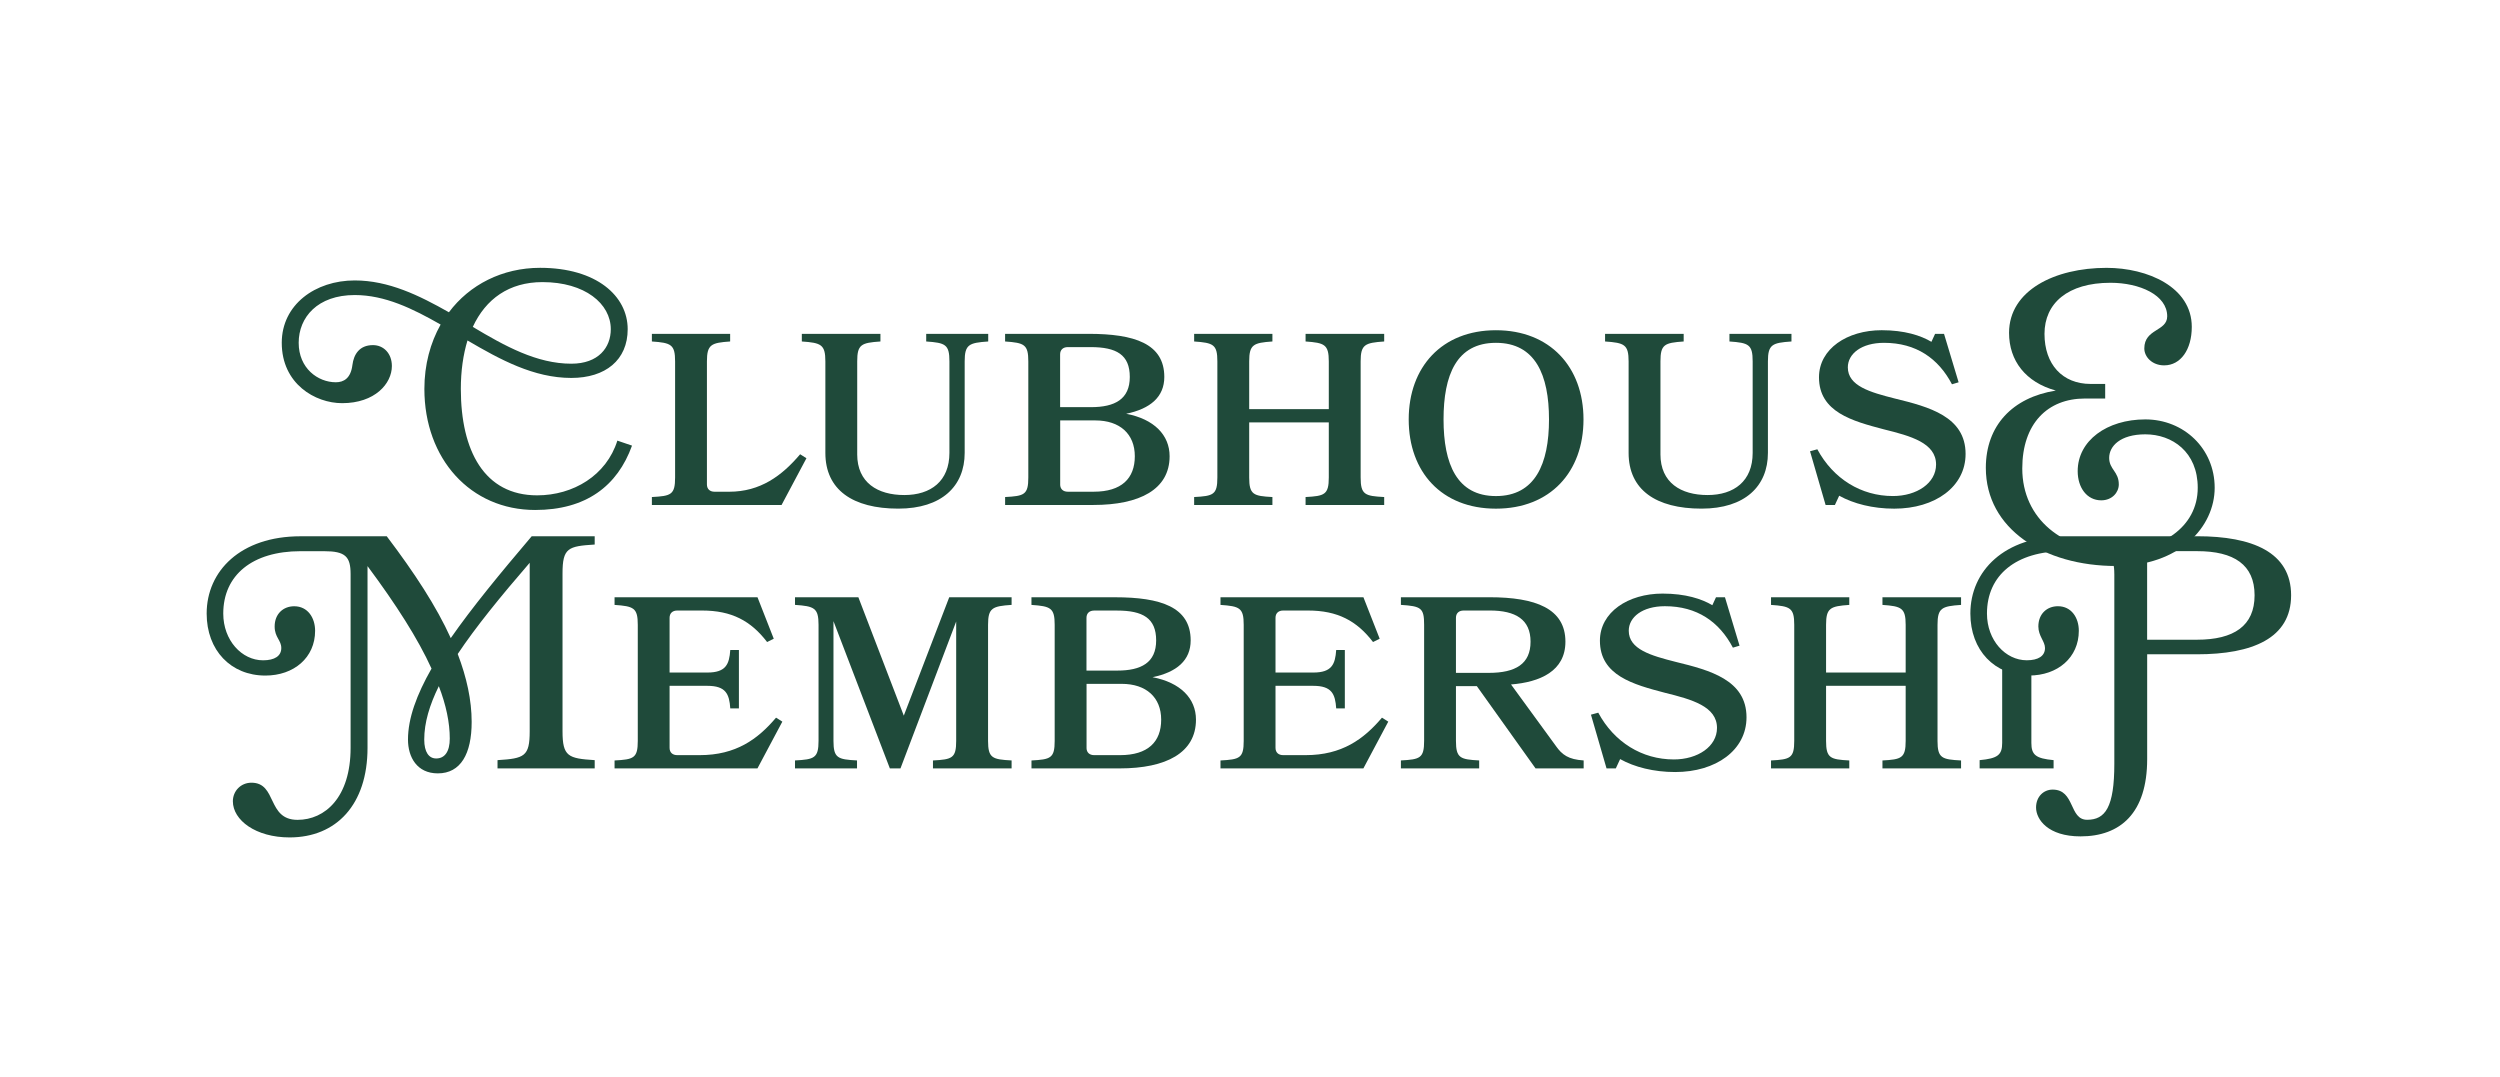
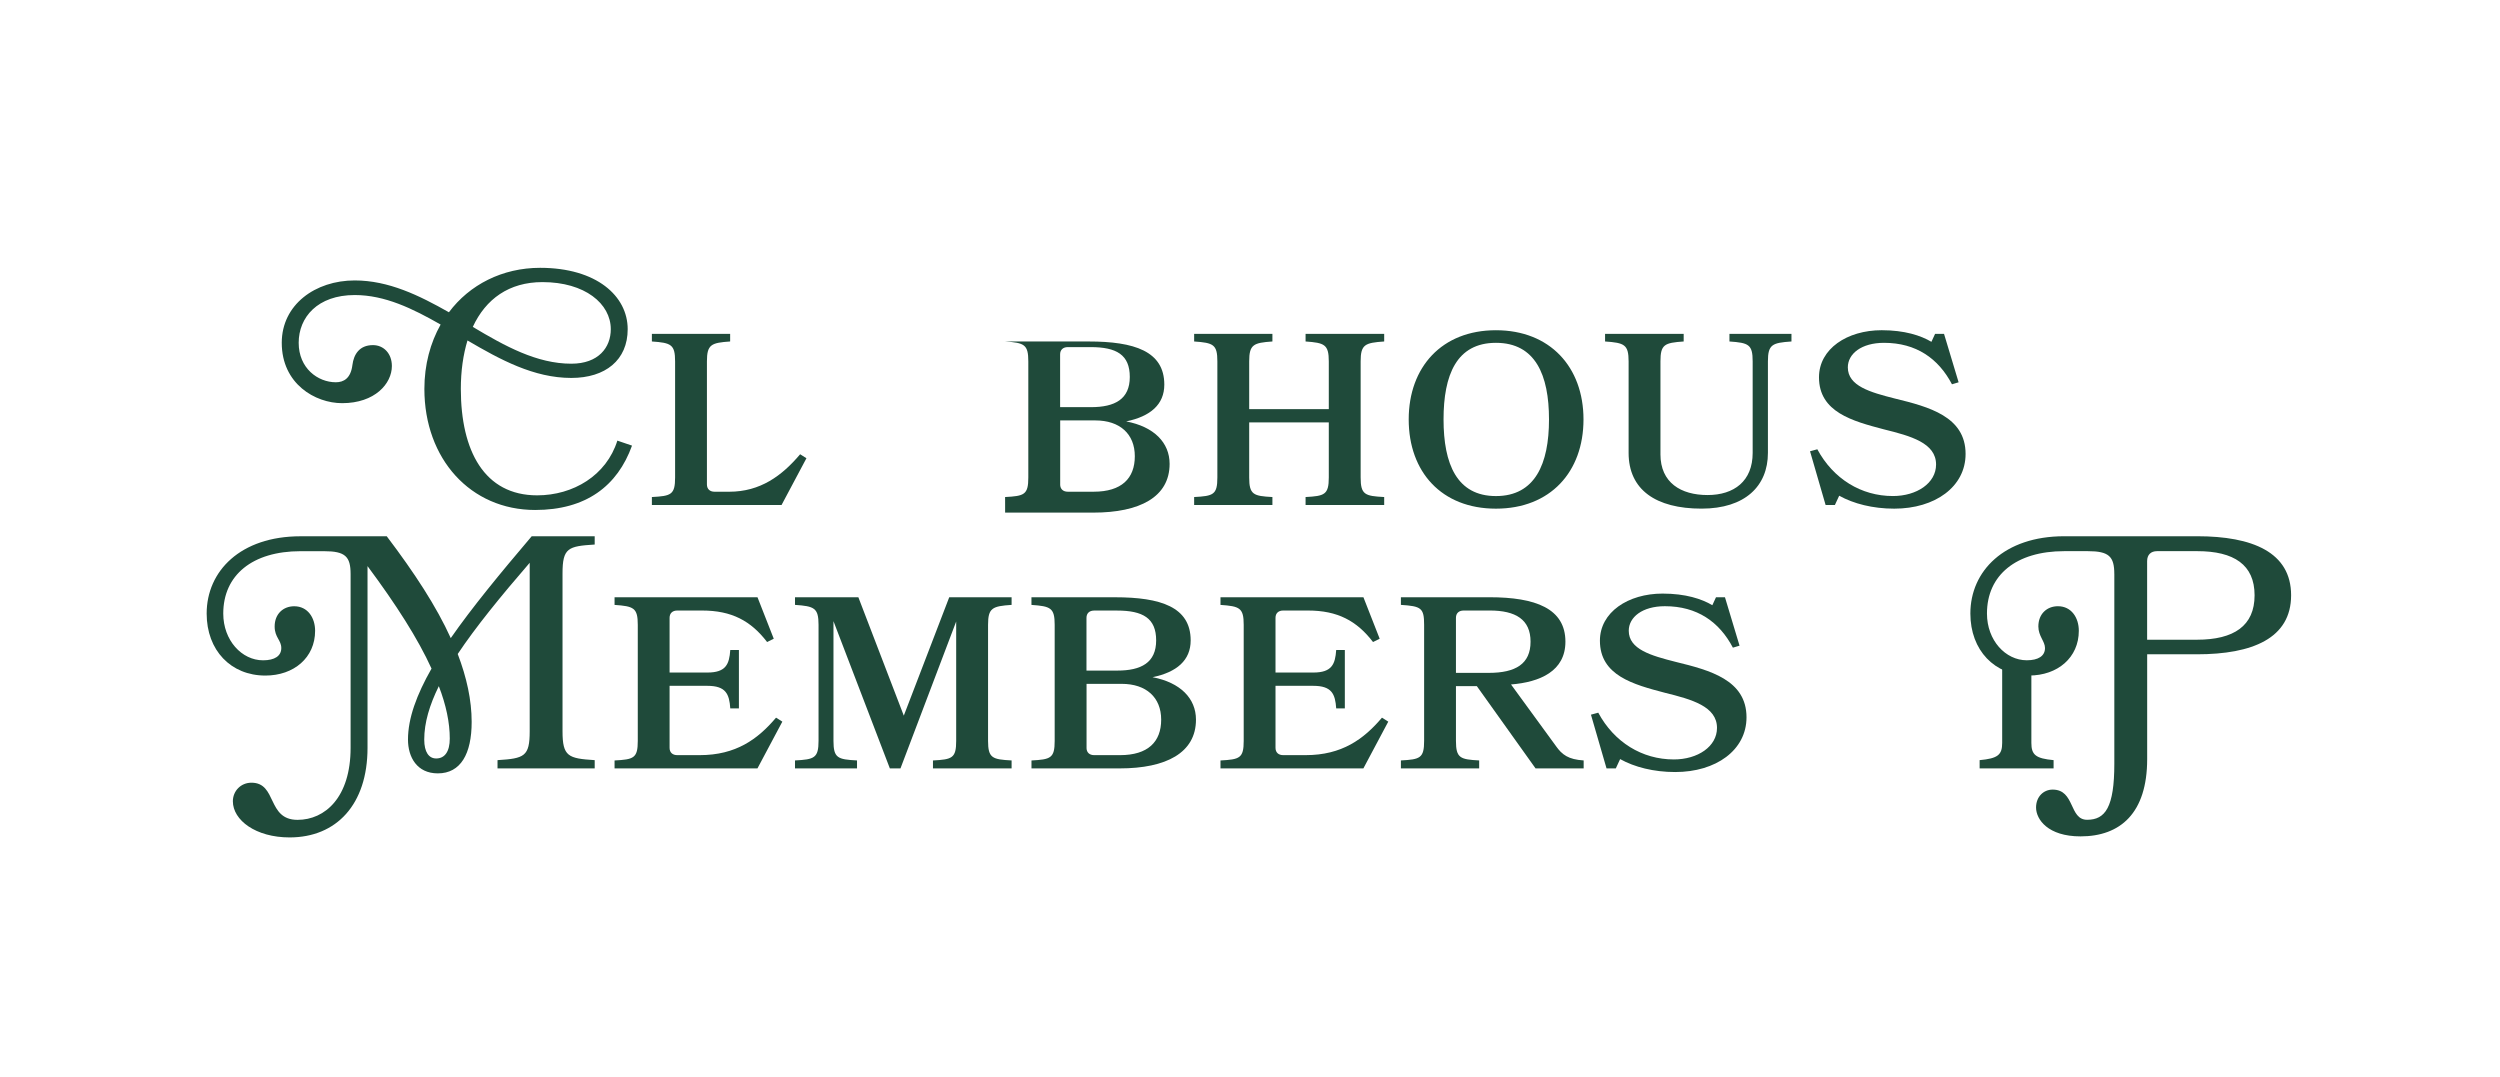
<svg xmlns="http://www.w3.org/2000/svg" viewBox="0 0 1080 465.08" id="Layer_1">
  <defs>
    <style>.cls-1{fill:#1f4a3a;stroke-width:0px;}</style>
  </defs>
  <path d="m256.91,235.24c-11.46.72-13.9,1.43-13.9,12.47v68.2c0,10.89,2.44,11.75,13.9,12.47v3.58h-41.98v-3.58c11.61-.72,13.9-1.58,13.9-12.47v-72.79c-12.75,14.76-23.35,27.8-31.09,39.4,3.87,10.17,6.02,19.92,6.02,29.37,0,13.75-4.73,22.21-14.61,22.21-9.03,0-12.9-7.02-12.9-14.61,0-9.17,3.73-19.34,10.17-30.66-5.87-12.9-15.19-27.51-27.65-44.27v78.52c0,24.5-13.47,38.69-33.67,38.69-14.61,0-24.5-7.45-24.5-15.62,0-4.44,3.44-8.02,8.02-8.02,11.18,0,6.59,16.05,19.92,16.05,11.89,0,22.92-9.74,22.92-31.09v-75.08c0-7.59-2.29-9.89-11.46-9.89h-10.17c-20.78,0-33.38,10.32-33.38,26.94,0,11.61,8.02,20.2,17.19,20.2,5.02,0,7.88-1.86,7.88-5.3s-2.87-4.58-2.87-9.31c0-5.45,3.73-8.74,8.45-8.74,5.87,0,9.03,5.01,9.03,10.6,0,11.61-9.17,19.34-21.49,19.34-14.9,0-25.36-10.89-25.36-26.79,0-18.34,14.61-33.38,40.55-33.38h37.25c12.04,15.9,21.49,30.38,27.65,43.99,9.17-13.18,21.21-27.8,34.96-43.99h27.22v3.58Zm-67.34,61.18c-4.01,8.17-6.3,15.76-6.3,23.07,0,5.44,2.01,8.17,5.16,8.17,3.73,0,5.87-3.01,5.87-8.6,0-6.88-1.58-14.47-4.73-22.64Z" class="cls-1" />
  <path d="m265.49,331.96v-3.44c8.31-.43,10.03-1,10.03-8.45v-50.15c0-7.31-1.72-8.02-10.03-8.6v-3.3h61.75l7.02,17.91-2.87,1.43c-7.02-9.17-15.33-13.61-28.08-13.61h-10.75c-2.01,0-3.3,1.15-3.3,3.15v23.64h16.33c8.02,0,9.46-3.58,9.89-9.74h3.73v25.22h-3.73c-.43-6.16-1.86-9.74-9.89-9.74h-16.33v26.79c0,2.01,1.29,3.15,3.3,3.15h9.74c15.62,0,25.07-6.88,32.95-16.19l2.72,1.72-10.75,20.2h-61.75Z" class="cls-1" />
  <path d="m403.04,331.96v-3.44c8.31-.43,10.03-1,10.03-8.45v-51.58l-24.07,63.47h-4.58l-24.36-63.62v51.72c0,7.45,1.86,8.02,10.17,8.45v3.44h-26.79v-3.44c8.31-.43,10.17-1,10.17-8.45v-50.15c0-7.31-1.86-8.02-10.17-8.6v-3.3h27.37l19.63,51.15,19.63-51.15h26.94v3.3c-8.31.57-10.17,1.29-10.17,8.6v50.15c0,7.45,1.86,8.02,10.17,8.45v3.44h-33.96Z" class="cls-1" />
  <path d="m445.59,328.52c8.31-.43,10.03-1,10.03-8.45v-50.15c0-7.31-1.72-8.02-10.03-8.6v-3.3h36.11c19.63,0,32.67,4.16,32.67,18.63,0,8.6-6.02,13.75-16.48,15.9,12.04,2.29,18.77,9.17,18.77,18.34,0,14.33-12.9,21.06-32.95,21.06h-38.11v-3.44Zm37.11-38.83c10.32,0,16.76-3.44,16.76-13.04s-5.73-12.89-16.91-12.89h-9.89c-2.01,0-3.3,1.15-3.3,3.15v22.78h13.32Zm-13.32,33.38c0,2.01,1.29,3.15,3.3,3.15h11.18c12.04,0,17.77-5.73,17.77-15.33s-6.45-15.47-17.05-15.47h-15.19v27.65Z" class="cls-1" />
  <path d="m527.25,331.96v-3.44c8.31-.43,10.03-1,10.03-8.45v-50.15c0-7.31-1.72-8.02-10.03-8.6v-3.3h61.75l7.02,17.91-2.87,1.43c-7.02-9.17-15.33-13.61-28.08-13.61h-10.75c-2.01,0-3.3,1.15-3.3,3.15v23.64h16.33c8.02,0,9.46-3.58,9.89-9.74h3.73v25.22h-3.73c-.43-6.16-1.86-9.74-9.89-9.74h-16.33v26.79c0,2.01,1.29,3.15,3.3,3.15h9.74c15.62,0,25.07-6.88,32.95-16.19l2.72,1.72-10.75,20.2h-61.75Z" class="cls-1" />
  <path d="m672.1,322.21c2.72,3.87,5.44,5.88,12.04,6.3v3.44h-20.78l-25.36-35.53h-9.03v23.64c0,7.45,1.86,8.02,10.03,8.45v3.44h-33.81v-3.44c8.31-.43,10.03-1,10.03-8.45v-50.15c0-7.31-1.29-8.02-10.03-8.6v-3.3h38.26c19.92,0,32.81,4.87,32.81,19.2,0,12.75-11.03,17.48-23.5,18.48l19.34,26.51Zm-39.83-58.46c-2.01,0-3.3,1.15-3.3,3.15v23.78h14.18c11.61,0,18.05-3.87,18.05-13.47s-6.45-13.47-17.62-13.47h-11.32Z" class="cls-1" />
  <path d="m699.89,327.94l-1.86,4.01h-4.01l-6.73-23.21,3.15-.86c6.88,12.75,18.91,20.2,32.67,20.2,10.32,0,18.63-5.59,18.63-13.61,0-9.31-10.89-12.32-22.5-15.19-13.61-3.58-28.08-7.45-28.08-22.5,0-12.32,12.18-20.35,27.08-20.35,9.89,0,16.91,2.29,21.49,5.02l1.58-3.44h3.87l6.3,20.92-2.87.86c-5.87-11.18-15.47-17.91-29.37-17.91-9.74,0-15.62,4.73-15.62,10.6,0,8.02,9.6,10.75,20.35,13.47,14.61,3.58,30.52,7.74,30.52,23.93,0,14.18-13.18,23.64-30.81,23.64-9.31,0-17.62-2.15-23.78-5.59Z" class="cls-1" />
-   <path d="m813.22,331.96v-3.44c8.17-.43,10.03-1,10.03-8.45v-23.79h-34.39v23.79c0,7.45,1.86,8.02,10.03,8.45v3.44h-33.81v-3.44c8.31-.43,10.03-1,10.03-8.45v-50.15c0-7.31-1.72-8.02-10.03-8.6v-3.3h33.81v3.3c-8.17.57-10.03,1.29-10.03,8.6v20.63h34.39v-20.63c0-7.31-1.86-8.02-10.03-8.6v-3.3h33.96v3.3c-8.31.57-10.17,1.29-10.17,8.6v50.15c0,7.45,1.86,8.02,10.17,8.45v3.44h-33.96Z" class="cls-1" />
  <path d="m855.2,331.96v-3.58c7.88-.72,9.74-2.29,9.74-7.45v-34.31c0-3.44,12.61,1.33,12.61,1.33v32.98c0,5.16,1.86,6.73,9.6,7.45v3.58h-31.95Z" class="cls-1" />
  <path d="m913.38,247.99c0-7.59-2.29-9.89-11.46-9.89h-10.17c-20.78,0-33.38,10.32-33.38,26.94,0,11.61,8.02,20.2,17.19,20.2,5.02,0,7.88-1.86,7.88-5.3,0-2.87-2.87-5.16-2.87-9.31,0-5.45,3.73-8.74,8.45-8.74,5.87,0,9.03,5.01,9.03,10.6,0,11.61-9.17,19.34-21.49,19.34-14.9,0-25.36-10.89-25.36-26.79,0-18.34,14.61-33.38,40.55-33.38h57.46c23.78,0,40.55,6.88,40.55,25.5s-16.76,25.5-40.69,25.5h-21.49v45.28c0,23.35-11.61,33.38-28.8,33.38-14.04,0-19.2-7.31-19.2-12.47,0-4.73,3.3-7.74,7.16-7.74,9.74,0,7.02,13.04,14.9,13.04s11.75-5.44,11.75-24.21v-81.96Zm18.48-9.89c-2.72,0-4.3,1.58-4.3,4.3v33.96h21.49c16.05,0,24.93-6.02,24.93-19.2s-8.88-19.06-24.79-19.06h-17.34Z" class="cls-1" />
  <path d="m273.03,192.51c-6.3,17.48-19.92,27.8-41.84,27.8-27.94,0-47.86-22.07-47.86-52.3,0-10.46,2.58-19.92,7.02-27.8-12.04-6.88-24.07-12.75-37.11-12.75-16.05,0-24.21,9.6-24.21,20.63s8.31,17.05,16.05,17.05c3.44,0,6.45-1.72,7.16-7.45.57-4.58,3.01-8.6,8.88-8.6,4.58,0,8.17,3.58,8.17,9.03,0,7.59-7.31,16.05-21.49,16.05-11.61,0-26.08-8.31-26.08-26.08,0-16.48,14.47-26.94,31.52-26.94,14.61,0,27.8,6.45,40.69,13.75,8.88-11.89,23.07-19.2,39.4-19.2,24.36,0,37.83,12.18,37.83,26.51,0,13.33-9.6,21.06-24.36,21.06-16.19,0-30.66-7.88-44.85-16.19-1.86,6.16-2.87,13.18-2.87,20.92,0,26.79,10.17,45.99,32.95,45.99,15.62,0,29.95-8.6,34.67-23.64l6.3,2.15Zm-68.77-51.29c13.9,8.31,27.65,15.9,42.55,15.9,11.75,0,17.05-7.02,17.05-14.9,0-11.03-11.18-20.35-29.52-20.35-14.47,0-24.5,7.31-30.09,19.34Z" class="cls-1" />
  <path d="m315,212.43c13.47,0,22.78-6.88,30.66-16.19l2.72,1.72-10.75,20.2h-56.02v-3.44c8.31-.43,10.03-1,10.03-8.45v-50.15c0-7.31-1.72-8.02-10.03-8.6v-3.3h33.81v3.3c-8.17.57-10.03,1.29-10.03,8.6v53.16c0,2.01,1.29,3.15,3.3,3.15h6.3Z" class="cls-1" />
-   <path d="m370.31,196.24c0,12.32,8.88,17.62,20.35,17.62s19.49-6.02,19.49-18.2v-39.54c0-7.31-1.72-8.02-10.03-8.6v-3.3h26.79v3.3c-8.31.57-10.17,1.29-10.17,8.6v39.54c0,14.33-9.89,24.07-28.66,24.07-19.77,0-31.52-8.17-31.52-24.07v-39.54c0-7.31-1.86-8.02-10.17-8.6v-3.3h33.96v3.3c-8.31.57-10.03,1.29-10.03,8.6v40.12Z" class="cls-1" />
-   <path d="m434.2,214.72c8.31-.43,10.03-1,10.03-8.45v-50.15c0-7.31-1.72-8.02-10.03-8.6v-3.3h36.11c19.63,0,32.67,4.16,32.67,18.63,0,8.6-6.02,13.75-16.48,15.9,12.04,2.29,18.77,9.17,18.77,18.34,0,14.33-12.9,21.06-32.95,21.06h-38.11v-3.44Zm37.11-38.83c10.32,0,16.76-3.44,16.76-13.04s-5.73-12.9-16.91-12.9h-9.89c-2.01,0-3.3,1.15-3.3,3.15v22.78h13.32Zm-13.32,33.38c0,2.01,1.29,3.15,3.3,3.15h11.18c12.04,0,17.77-5.73,17.77-15.33s-6.45-15.47-17.05-15.47h-15.19v27.65Z" class="cls-1" />
+   <path d="m434.2,214.72c8.31-.43,10.03-1,10.03-8.45v-50.15c0-7.31-1.72-8.02-10.03-8.6h36.11c19.63,0,32.67,4.16,32.67,18.63,0,8.6-6.02,13.75-16.48,15.9,12.04,2.29,18.77,9.17,18.77,18.34,0,14.33-12.9,21.06-32.95,21.06h-38.11v-3.44Zm37.11-38.83c10.32,0,16.76-3.44,16.76-13.04s-5.73-12.9-16.91-12.9h-9.89c-2.01,0-3.3,1.15-3.3,3.15v22.78h13.32Zm-13.32,33.38c0,2.01,1.29,3.15,3.3,3.15h11.18c12.04,0,17.77-5.73,17.77-15.33s-6.45-15.47-17.05-15.47h-15.19v27.65Z" class="cls-1" />
  <path d="m564.01,218.16v-3.44c8.17-.43,10.03-1,10.03-8.45v-23.78h-34.39v23.78c0,7.45,1.86,8.02,10.03,8.45v3.44h-33.81v-3.44c8.31-.43,10.03-1,10.03-8.45v-50.15c0-7.31-1.72-8.02-10.03-8.6v-3.3h33.81v3.3c-8.17.57-10.03,1.29-10.03,8.6v20.63h34.39v-20.63c0-7.31-1.86-8.02-10.03-8.6v-3.3h33.96v3.3c-8.31.57-10.17,1.29-10.17,8.6v50.15c0,7.45,1.86,8.02,10.17,8.45v3.44h-33.96Z" class="cls-1" />
  <path d="m684.07,181.2c0,22.64-14.33,38.54-37.83,38.54s-37.68-15.9-37.68-38.54,14.33-38.54,37.68-38.54,37.83,15.9,37.83,38.54Zm-14.9,0c0-19.2-5.87-33.1-22.92-33.1s-22.64,13.9-22.64,33.1,5.73,33.1,22.64,33.1,22.92-13.9,22.92-33.1Z" class="cls-1" />
  <path d="m717.31,196.24c0,12.32,8.88,17.62,20.35,17.62s19.49-6.02,19.49-18.2v-39.54c0-7.31-1.72-8.02-10.03-8.6v-3.3h26.79v3.3c-8.31.57-10.17,1.29-10.17,8.6v39.54c0,14.33-9.89,24.07-28.66,24.07-19.77,0-31.52-8.17-31.52-24.07v-39.54c0-7.31-1.86-8.02-10.17-8.6v-3.3h33.96v3.3c-8.31.57-10.03,1.29-10.03,8.6v40.12Z" class="cls-1" />
  <path d="m794.53,214.15l-1.86,4.01h-4.01l-6.73-23.21,3.15-.86c6.88,12.75,18.91,20.2,32.67,20.2,10.32,0,18.63-5.59,18.63-13.61,0-9.31-10.89-12.32-22.5-15.19-13.61-3.58-28.08-7.45-28.08-22.49,0-12.32,12.18-20.35,27.08-20.35,9.89,0,16.91,2.29,21.49,5.02l1.58-3.44h3.87l6.3,20.92-2.87.86c-5.87-11.18-15.47-17.91-29.37-17.91-9.74,0-15.62,4.73-15.62,10.6,0,8.02,9.6,10.75,20.35,13.47,14.61,3.58,30.52,7.74,30.52,23.93,0,14.18-13.18,23.64-30.81,23.64-9.31,0-17.62-2.15-23.78-5.59Z" class="cls-1" />
-   <path d="m934.94,157.84c-5.3,0-8.6-3.73-8.6-7.31,0-8.6,9.89-7.31,9.89-13.9,0-9.17-11.89-14.47-24.5-14.47-18.48,0-28.51,8.88-28.51,22.06s7.74,21.64,19.92,21.64h6.3v6.3h-8.74c-16.19,0-27.08,10.89-27.08,30.23,0,21.92,17.77,35.68,40.55,35.68,19.06,0,35.25-10.03,35.25-27.37,0-15.47-11.03-23.07-22.64-23.07-10.89,0-15.62,5.16-15.62,10.17s4.16,5.87,4.16,11.46c0,3.44-2.87,6.88-7.59,6.88-6.16,0-10.17-5.44-10.17-12.61,0-13.18,12.61-22.35,29.23-22.35s29.95,12.61,29.95,29.52-15.19,33.81-42.55,33.81c-31.23,0-56.31-16.05-56.31-42.41,0-18.2,11.46-30.38,30.23-33.38-13.04-3.58-20.2-12.9-20.2-24.93,0-18.34,19.77-28.08,42.12-28.08,17.77,0,36.82,8.31,36.82,25.5,0,9.89-4.87,16.62-11.89,16.62Z" class="cls-1" />
</svg>